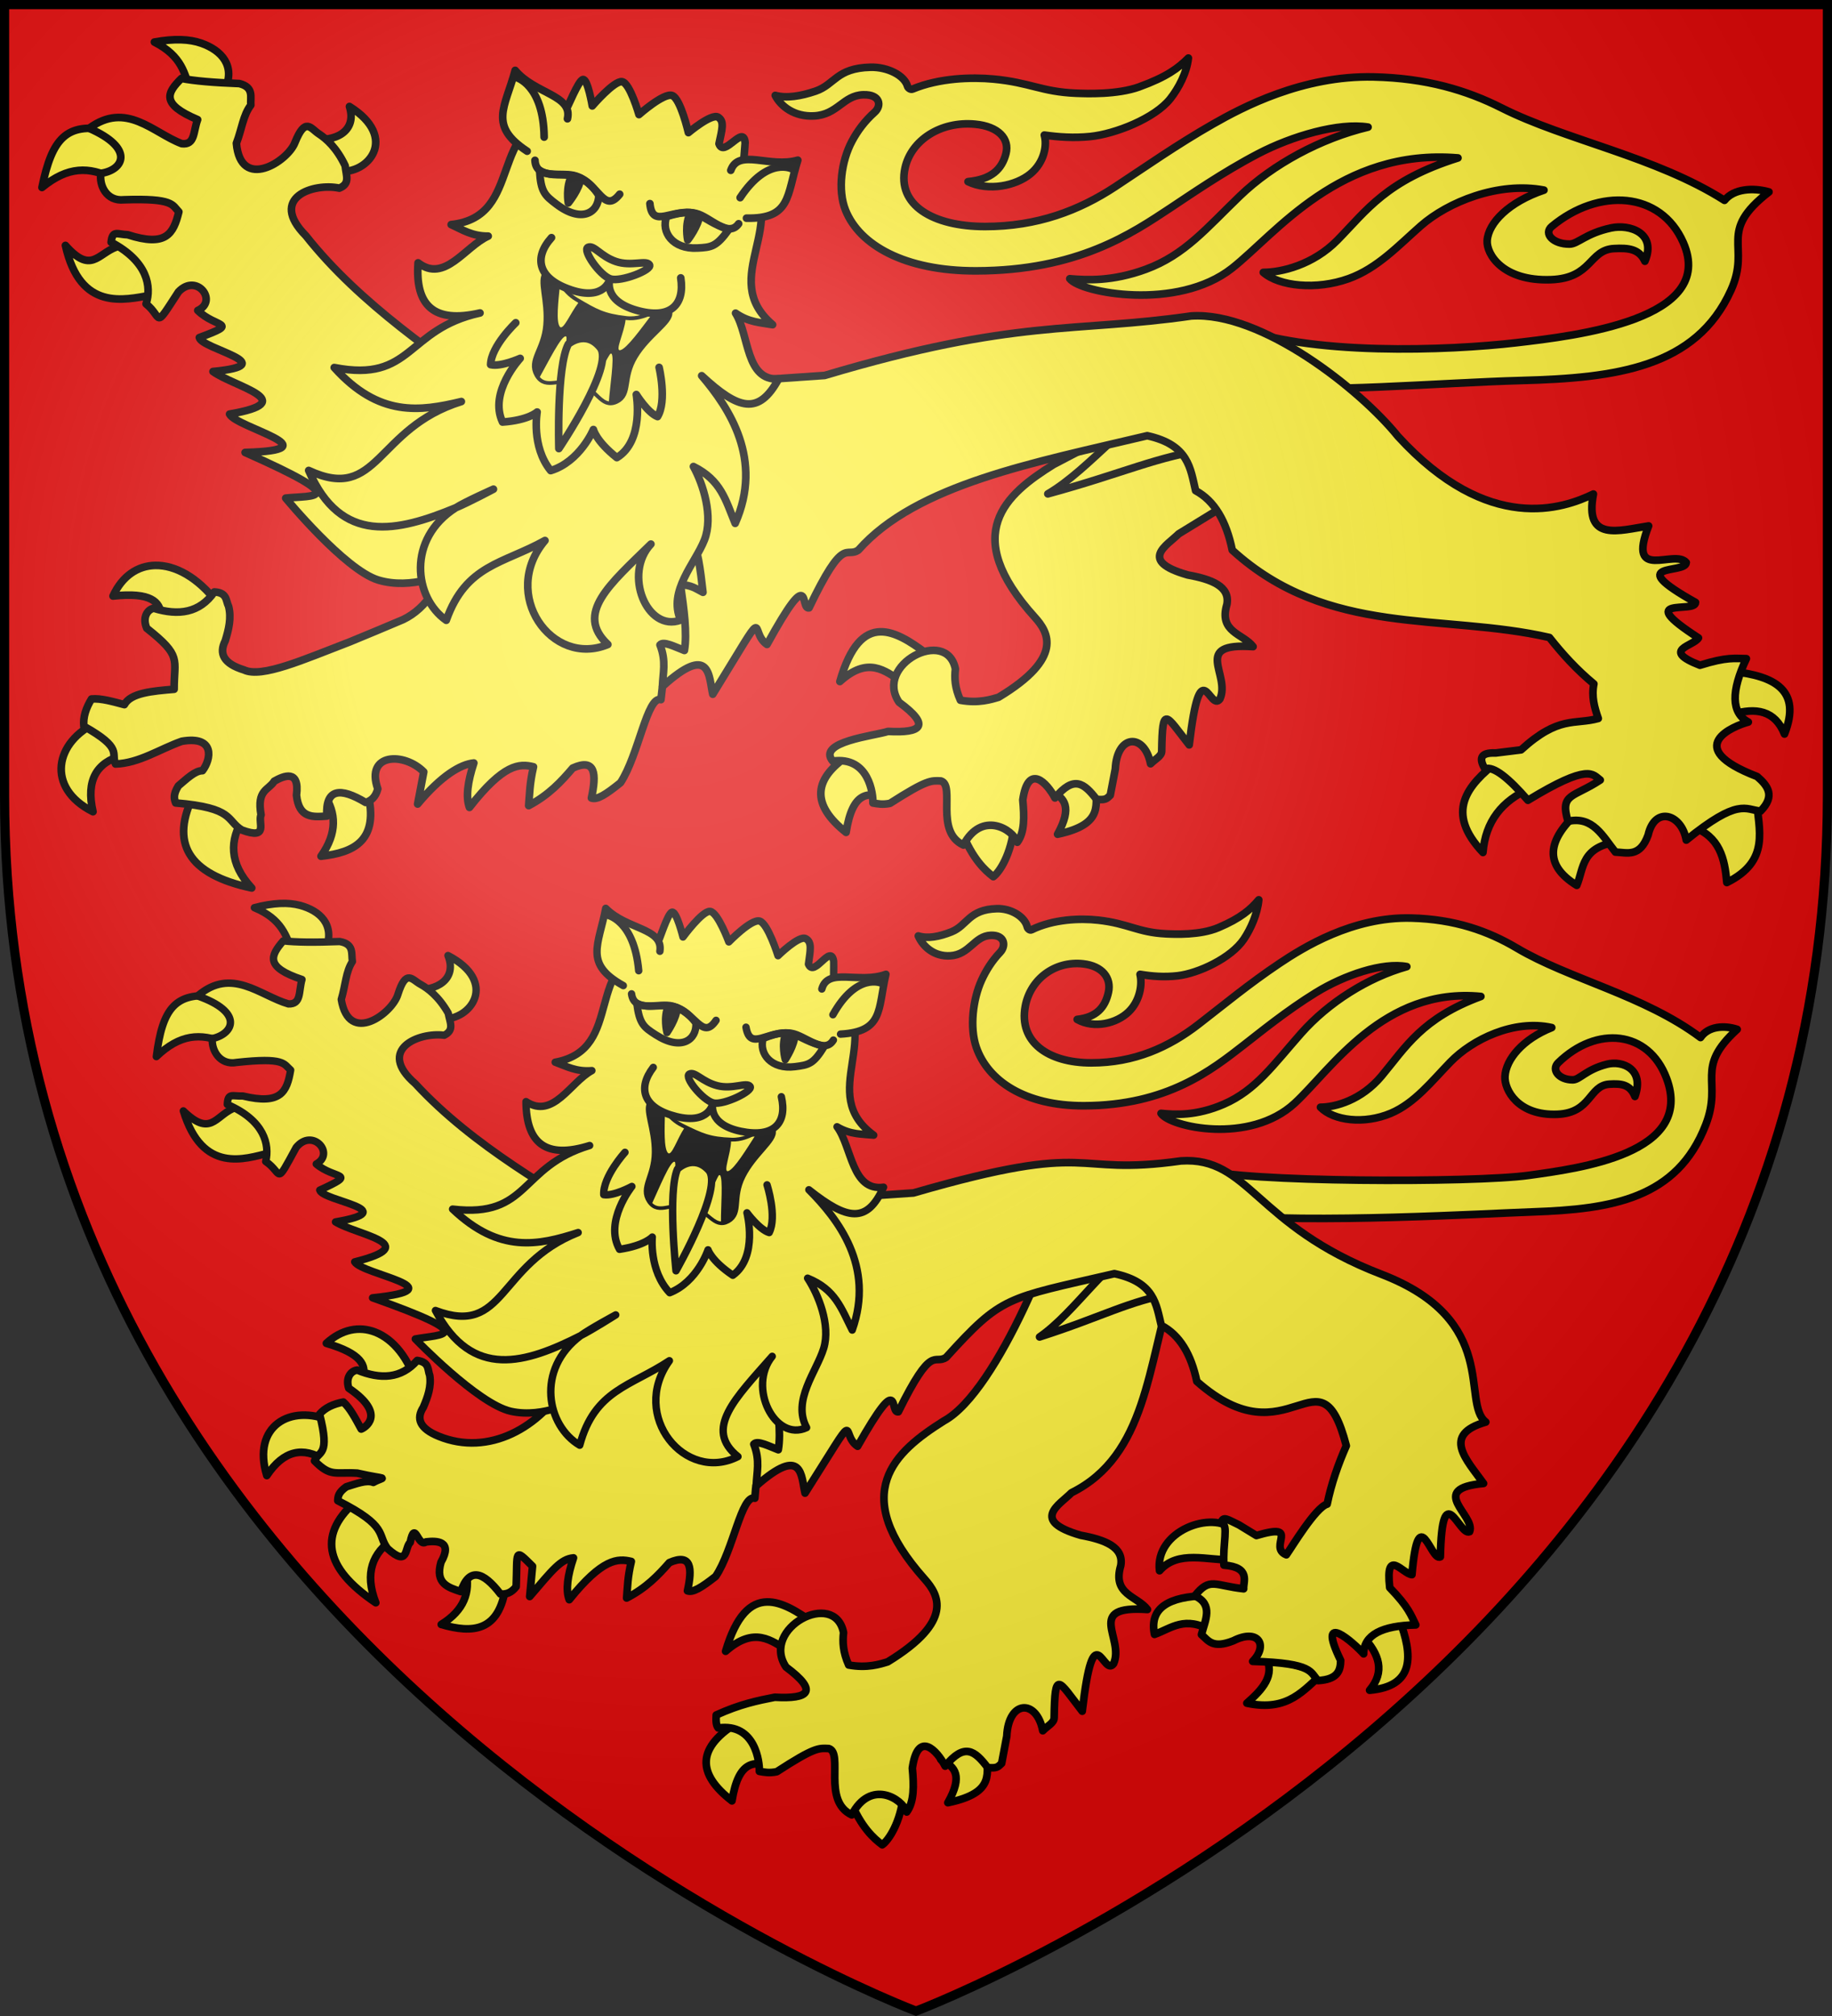
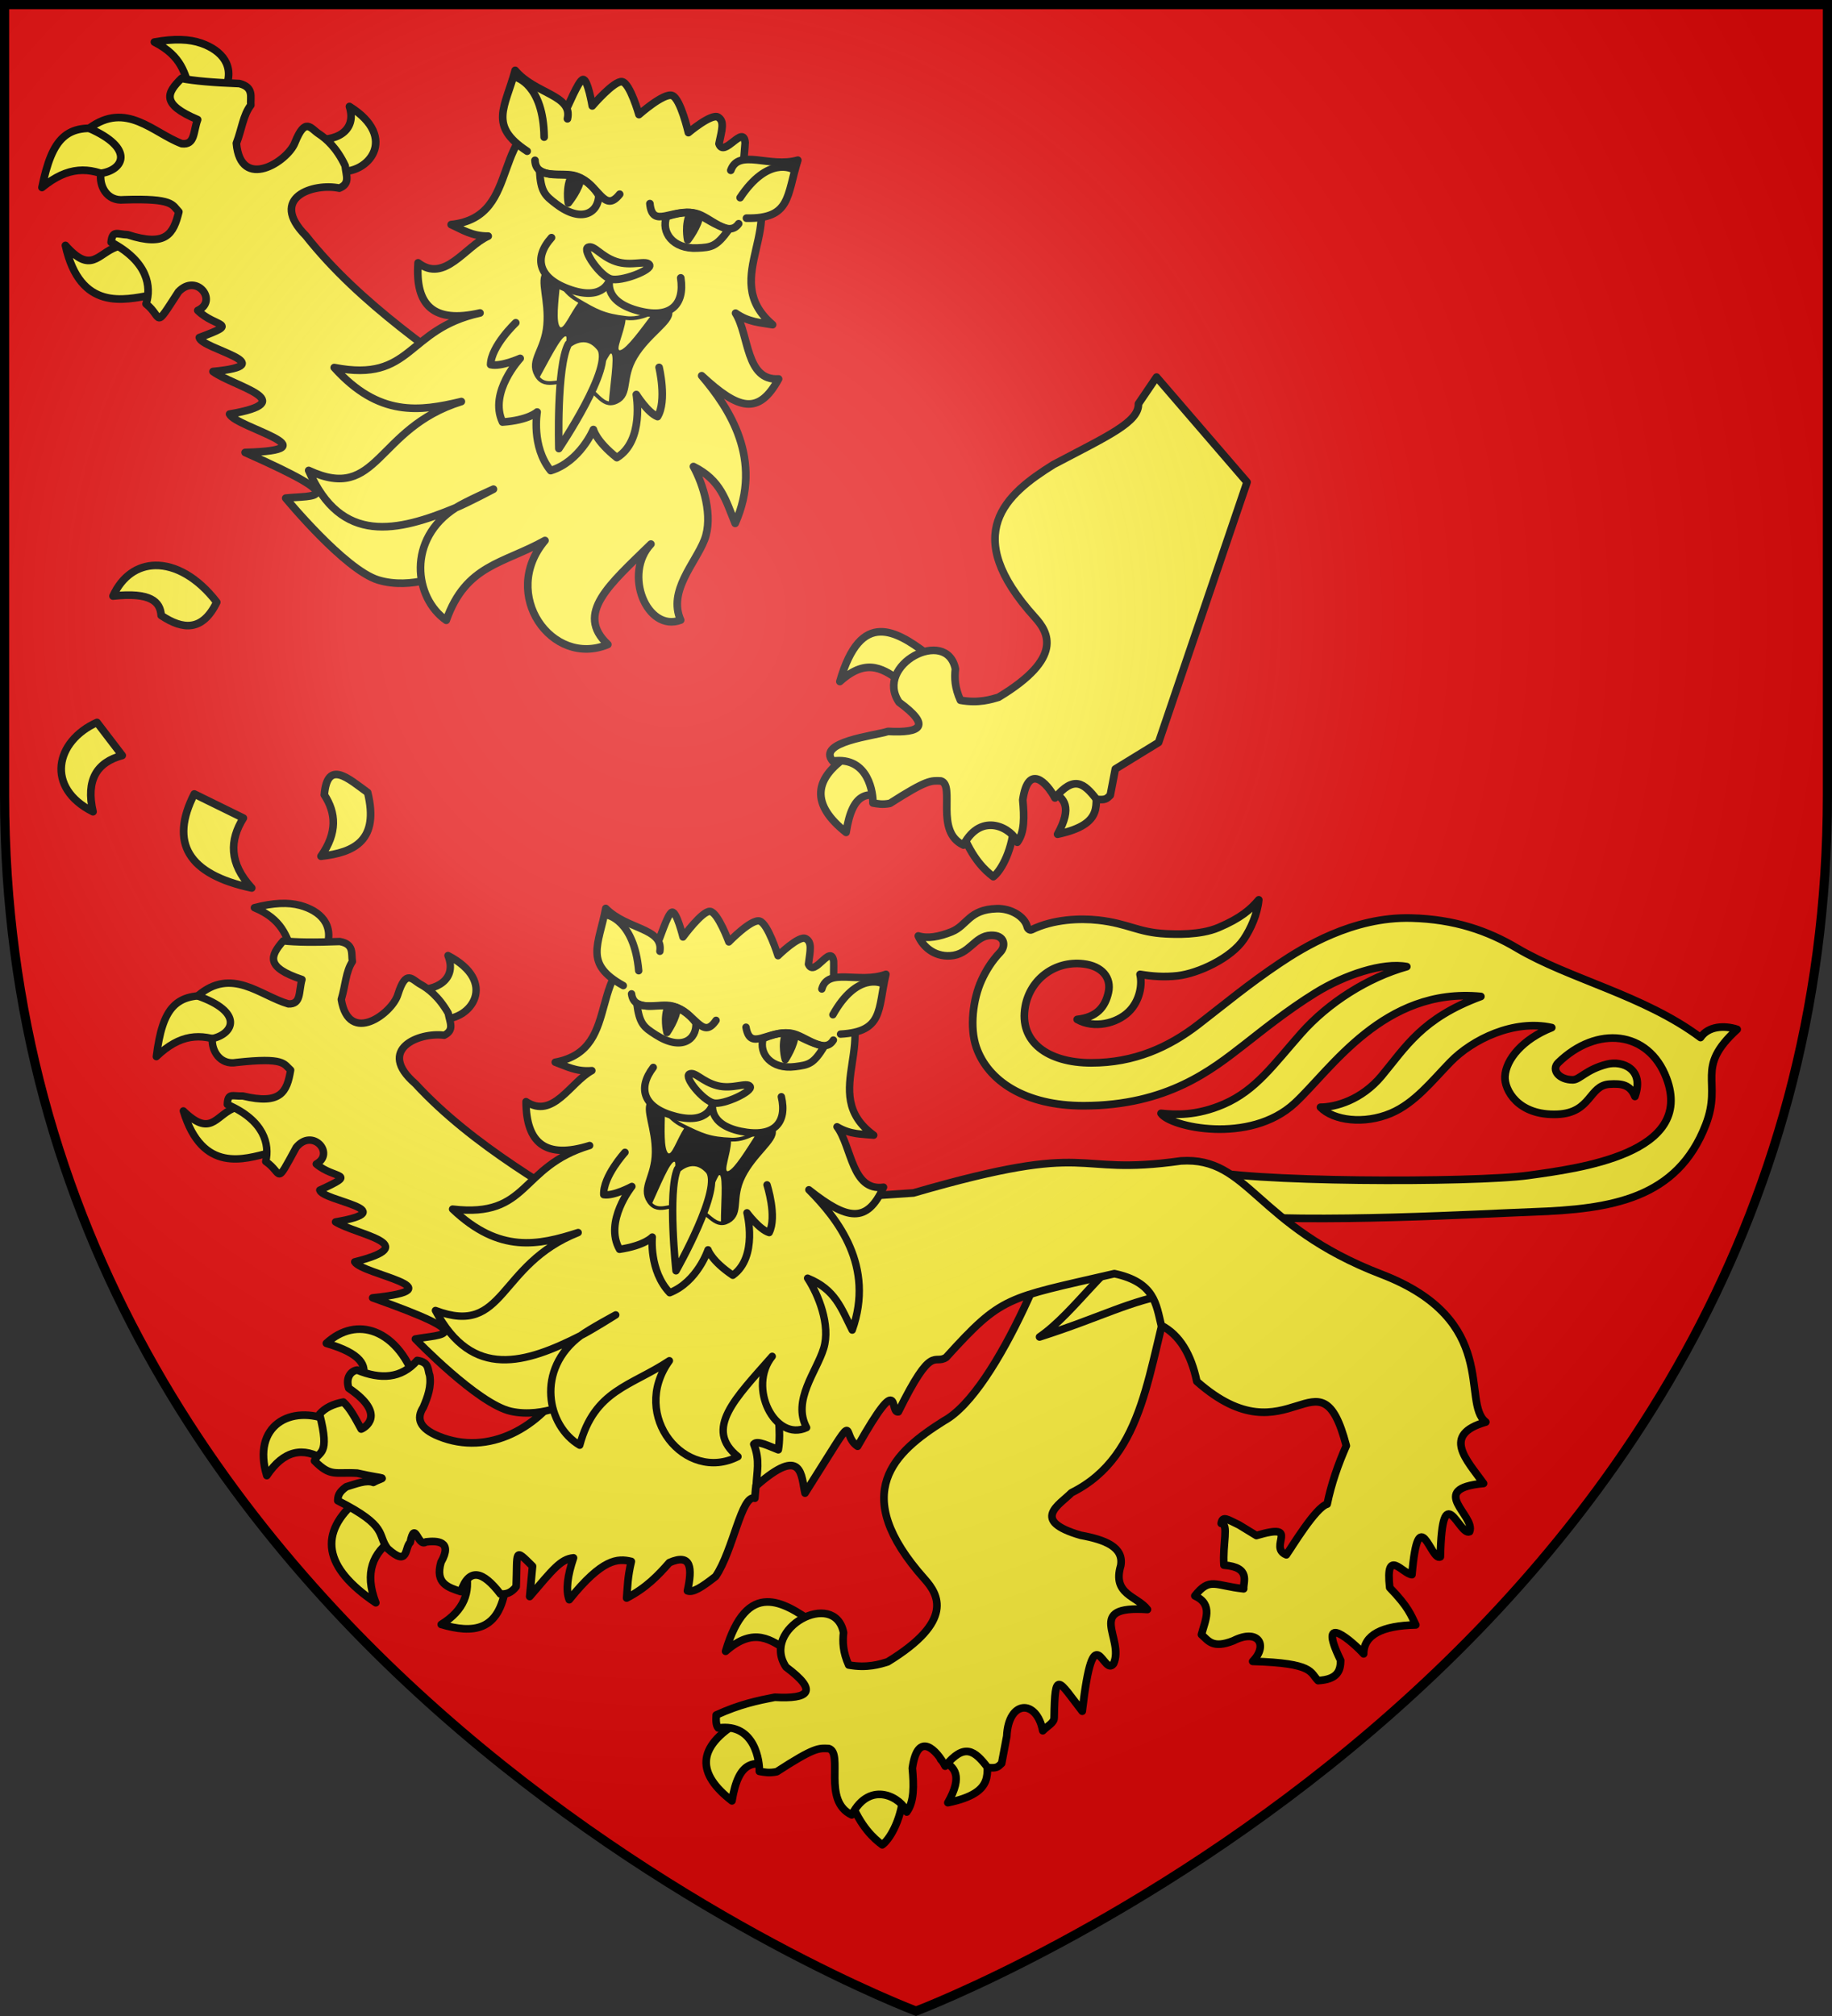
<svg xmlns="http://www.w3.org/2000/svg" xmlns:xlink="http://www.w3.org/1999/xlink" enable-background="new" height="660" width="600">
  <rect width="100%" height="100%" fill="#333333" stroke="none" />
  <radialGradient id="a" cx="722.88" cy="212.662" gradientTransform="matrix(1.353 0 0 1.349 -757.629 -85.747)" gradientUnits="userSpaceOnUse" r="300">
    <stop offset="0" stop-color="#fff" stop-opacity=".314" />
    <stop offset=".263" stop-color="#fff" stop-opacity=".251" />
    <stop offset=".6" stop-color="#969696" stop-opacity=".125" />
    <stop offset="1" stop-opacity=".125" />
  </radialGradient>
  <path d="m300 658.5s298.5-112.32 298.5-397.772v-259.228h-597v259.228c0 285.452 298.5 397.772 298.5 397.772z" fill="#e20909" />
  <g stroke-width="1.001" transform="matrix(.999 0 0 .999 .262 -1.493)">
    <g stroke="#000" stroke-linecap="round" stroke-linejoin="round" stroke-width="2.502">
      <g fill="#fcef3c">
        <path d="m288.372 208.542c-5.25.104-9.86 4.379-13.294 16.298 9.22-8.324 14.687-3.67 20.393.155-.699-.328 9.965-6.755 7.929-9.367-5.265-4.019-10.396-7.177-15.029-7.086zm-6.064 37.995c-.837.066-1.736.504-2.698 1.422-14.172 8.633-13.683 17.422-2.492 26.321 2.174-13.868 7.345-12.722 12.462-11.849 1.315 1.392-1.415-16.356-7.272-15.893zm72.928 9.517c-5.179.076-13.347 3.564-10.598 4.927 3.999 1.983 6.762 4.931 1.811 13.903 15.97-3.396 12.089-10.236 12.689-16.298.187-1.895-1.549-2.566-3.903-2.532zm-32.081 11.815c-5.003-.078-9.868 1.56-8.2 5.969 3.578 9.166 7.775 12.934 10.424 14.956 2.029-1.443 5.938-7.417 6.798-16.599 1.121-2.454-4.019-4.249-9.022-4.327z" />
-         <path d="m408.572 159.495-29.675-34.424-5.935 8.746c.2 6.044-10.134 10.57-27.861 19.929-15.581 9.711-30.868 22.654-6.1 50.039 4.396 4.852 9.642 13.236-11.87 26.192-2.405.726-6.608 2.078-12.529.998-1.847-4.077-1.983-7.291-1.649-10.268-2.818-13.891-26.775-1.331-18.464 10.923 10.541 7.736 7.334 10.147-3.627 9.555-4.373 1.44-23.433 3.395-18.134 9.733 11.979-1.648 13.275 10.923 13.189 13.727 1.609.278 3.146.623 5.605.112 12.215-7.821 13.454-7.465 16.679-7.334 4.833 1.413-2.151 16.572 7.391 21.002 6.018-11.39 16.196-5.188 17.654-.911 2.447-3.27 2.302-8.443 1.8-13.878 1.766-12.162 7.92-5.654 10.551-.638 6.195-7.47 9.496-4.924 13.632.441 2.948.28 3.263-.133 4.502-1.326l1.649-8.606c.531-11.494 9.588-11.804 11.559-1.716 1.576-1.576 3.627-2.508 3.651-4.088.239-15.492 1.288-11.902 9.02-2.096 3.737-31.755 6.714-10.482 10.061-15.04 3.671-8.02-9.457-18.532 10.881-17.164-3.267-4.292-11.365-4.645-8.573-13.877 1.047-5.875-5.01-8.191-12.859-9.609-16.348-4.675-6.77-9.659-2.967-13.469l14.187-8.703z" />
-         <path d="m373.276 29.95c-7.243 2.623-17.353 2.24-20.857 2.094-11.24-.468-14.945-3.498-26.956-4.63-7.193-.678-17.825-.366-26.545 3.272-.668.279-1.514-.394-1.655-.903-.991-3.59-6.56-6.389-12.16-6.252-11.199.275-11.659 5.678-17.981 7.828-4.85 1.65-9.534 2.42-13.233 1.403 1.817 3.568 6.241 7.044 12.679 6.726 7.804-.385 9.569-6.742 16.201-6.935 5.628-.164 6.05 3.627 3.702 5.724-3.336 2.979-5.66 6.199-7.405 9.452-3.478 6.482-4.798 16.037-2.113 22.693 4.578 11.348 19.299 19.88 42.781 19.837 33.388-.062 51.066-12.278 63.745-20.644 6.366-4.2 16.994-11.605 28.644-17.7 11.248-5.884 26.511-10.312 36.122-8.764-15.443 3.69-31.147 12.115-42.02 22.574-10.934 10.516-18.054 19.307-30.802 24.002-11.021 4.059-19.551 3.576-24.968 3.108 3.56 4.638 35.251 10.695 53.199-3.448 14.461-11.395 35.405-39.354 74.064-36.136-23.455 7.385-29.825 17.059-39.523 26.946-7.989 8.145-18.396 10.569-24.301 10.565 5.205 4.553 17.364 5.872 28.01 2.036 9.442-3.403 16.255-10.824 23.637-17.305 8.811-7.735 25.351-14.547 40.373-11.696-11.487 3.867-18.264 10.735-18.621 16.57-.266 4.358 5.027 13.365 20.935 12.78 13.525-.497 12.387-9.763 20.646-10.194 4.757-.248 8.249.096 10.129 4.155 3.93-9.269-5.001-12.223-11.067-10.923-8.349 1.79-10.888 5.271-13.624 5.296-5.434.051-8.638-3.457-5.821-5.792 15.376-12.744 35.673-11.542 43.091 5.275 11.101 25.165-34.769 30.533-54.902 32.869-21.536 2.499-68.565 4.537-93.139-5.851l-19.526 24.139c-13.072 4.32-26.676 22.99-40.754 31.22 25.139-6.845 35.544-12.257 53.644-14.81l21.819-20.925c8.83 3.051 54.194-.746 79.742-1.414 31.13-.814 57.289-4.263 68.742-29.56 6.702-14.804-4.692-18.939 12.473-32.238-5.236-1.471-11.524-1.063-14.578 2.762-22.508-14.318-52.252-19.77-73.066-30.283-11.488-5.802-24.716-9.781-41.999-10.163-23.322-.514-43.108 10.014-52.522 15.383-12.07 6.883-22.029 13.928-32.164 20.599-11.797 7.764-25.516 13.051-42.709 13.04-17.153-.01-28.844-7.078-26.201-19.159 1.995-9.12 11.67-15.439 22.988-14.373 7.679.723 11.359 4.793 10.094 9.661-1.329 5.115-4.732 8.425-12.428 9.164 6.792 3.254 15.715 1.342 20.449-2.547 4.61-3.788 5.513-9.42 4.562-12.71 4.707.656 9.603 1.012 15.025.473 8.143-.81 21.213-5.95 26.291-12.403 2.748-3.491 5.395-8.529 5.916-13.316-3.268 3.282-7.134 6.193-16.063 9.426z" />
+         <path d="m408.572 159.495-29.675-34.424-5.935 8.746c.2 6.044-10.134 10.57-27.861 19.929-15.581 9.711-30.868 22.654-6.1 50.039 4.396 4.852 9.642 13.236-11.87 26.192-2.405.726-6.608 2.078-12.529.998-1.847-4.077-1.983-7.291-1.649-10.268-2.818-13.891-26.775-1.331-18.464 10.923 10.541 7.736 7.334 10.147-3.627 9.555-4.373 1.44-23.433 3.395-18.134 9.733 11.979-1.648 13.275 10.923 13.189 13.727 1.609.278 3.146.623 5.605.112 12.215-7.821 13.454-7.465 16.679-7.334 4.833 1.413-2.151 16.572 7.391 21.002 6.018-11.39 16.196-5.188 17.654-.911 2.447-3.27 2.302-8.443 1.8-13.878 1.766-12.162 7.92-5.654 10.551-.638 6.195-7.47 9.496-4.924 13.632.441 2.948.28 3.263-.133 4.502-1.326l1.649-8.606l14.187-8.703z" />
        <path d="m50.648 186.784c-5.755.106-10.836 3.443-13.864 10.043 12.362-1.324 15.493 1.829 15.794 6.353 7.149 4.782 13.557 5.268 18.224-4.342-6.244-8.141-13.632-12.173-20.154-12.054zm-19.114 51.456c-13.689 6.173-16.982 21.392-1.306 29.269-2.372-10.351 1.207-16.207 9.585-18.439zm88.743 22.975c-6.294-4.553-13.206-11.014-14.218.757 3.851 5.883 4.353 12.42-1.084 20.118 11.028-1.202 19.125-5.251 15.302-20.875zm-56.849.471c-8.158 15.979-2.125 26.347 18.842 30.813-7.506-8.15-7.289-15.7-2.744-22.913z" />
-         <path d="m567.62 221.537c-4.379 4.878-3.712 9.536 0 14.062 7.797-2.341 14.034-1.319 17.143 6.447 5.701-14.408-3.31-19.056-17.143-20.509zm-76.743 29.385c-10.342 8.022-17.416 16.781-4.967 29.94.81-10.124 6.187-16.991 15.541-21.023zm84.754 12.679c-9.064.079-16.31 2.732-21.149 8.796 9.109 3.193 10.683 10.512 11.375 18.314 14.454-7.157 10.322-17.434 9.774-27.11zm-58.96 4.397c-9.373 8.744-11.104 16.783 0 23.637 2.388-5.715 1.307-12.807 14.099-14.392-3.029-4.919-7.55-8.198-14.099-9.244z" />
-         <path d="m216.911 226.471c15.884-14.394 15.15-3.31 16.498 2.534 19.607-31.819 11.378-20.644 17.784-16.312 15.01-27.254 10.674-11.314 13.779-11.987 11.601-24.221 11.986-16.089 16.182-18.951 19.03-21.591 57.969-28.728 94.688-37.476 13.699 3.009 14.111 10.749 15.861 18.011 6.207 3.338 10.081 10.022 12.016 19.488 31.499 28.671 69.071 20.593 103.98 28.63 4.288 5.446 9.013 10.606 14.58 15.212-.838 4.065.173 7.721 1.442 11.321-7.8 2.166-12.883-1.046-25.314 10.285l-8.331 1.031c-5.424-.221-5.315 2.106-3.525 5.206 2.852-1.036 7.834 3.078 14.099 10.292 20.212-12.334 21.211-8.441 23.712-6.64-8.826 5.846-13.335 4.289-10.574 13.524 8.188-1.793 11.418 4.916 15.541 10.093 3.904.152 8.053 1.817 10.734-5.601 2.191-9.625 11.007-6.899 12.497 1.67 17.2-13.936 19.315-9.987 24.353-9.504 4.871-4.935 2.444-8.259-1.121-11.331-25.179-9.67-7.459-16.654-2.884-17.854-5.686-3.059-5.635-10.171-.641-20.773-3.683-.025-6.247-.651-15.221 2.163-13.003-5.075-2.033-6.251-.481-8.96-21.77-14.074-.892-7.877-.961-11.636-24.277-13.572-3.184-9.111-3.044-13.061-3.773-4.577-19.596 6.582-12.337-11.998-9.682 1.472-21.152 5.376-18.104-10.455-9.685 4.687-34.33 13.574-64.086-18.916-12.337-15.289-44.719-40.971-67.771-39.435-38.301 5.557-57.24.72-120.162 19.492l-99.654 6.827-17.878-1.421c.517 41.35-5.154 67.16-20.676 74.601-.766.367-16.604 6.961-17.39 7.262-15.317 5.867-28.968 11.985-34.779 9.227-6.713-2.058-8.246-5.356-6.153-9.522 1.18-3.776 2.067-7.548 1.12-11.293-.957-1.88-.404-4.509-4.692-4.737-4.805 6.9-11.722 7.872-19.887 5.341-2.146.493-3.729 3.08-2.264 6.562 11.635 9.194 8.958 9.976 8.986 19.985-7.155.598-14.292 1.207-16.309 5.051-3.801-.997-7.685-2.145-10.785-1.857-1.832 2.995-2.819 5.977-2.5 8.939 13.026 7.312 8.748 8.853 10.387 12.367 7.77-.273 14.487-4.904 21.708-7.446 11.101-1.916 9.621 5.955 6.787 9.632-2.472-.011-5.218 2.733-7.915 4.985-1.781 2.906-1.357 4.268-.877 5.592 19.391 1.609 16.477 5.694 21.702 8.875 9.079 3.369 5.143-2.628 6.299-4.961-1.477-8.295 2.453-8.039 4.322-11.044 3.107-1.76 8.384-4.024 7.288 4.58.811 7.674 5.431 7.173 9.966 6.854-.525-8.963 4.303-9.518 12.702-4.463 1.792-.536 3.266-1.724 3.99-4.451-4.191-11.853 8.734-12.017 15.07-5.566l-2.013 10.535c7.795-9.348 14.099-13.032 18.433-13.45-2.005 6.091-2.711 11.128-1.444 14.562 11.233-14.361 16.378-14.45 21-13.311-1.298 5.597-1.256 8.834-1.585 12.724 6.657-3.537 10.664-7.895 14.449-12.323 7.529-3.398 7.816 2.009 6.123 9.82 1.869.687 4.711-1.129 9.53-5.009 5.982-9.047 8.743-28.63 13.263-27.222z" />
      </g>
-       <path d="m216.911 226.471c.116-4.367 1.345-8.219-.806-13.633 1.125-1.36 4.878.625 8.011 1.822.959-5.66-.154-13.571-1.282-21.499 3.374-.074 5.206 1.345 7.37 2.442-.845-7.452-1.744-14.713-3.845-17.821" fill="none" />
    </g>
    <g id="b" fill="#fcef3c" stroke="#000" stroke-linecap="round" stroke-linejoin="round" stroke-width="2.503" transform="matrix(.999 0 0 1 -3.838 7.863)">
      <path d="m69.704 7.817c-3.947-1.392-8.943-1.588-15.46-.401 9.106 4.635 9.994 10.423 11.773 16.08 8.896 1.456 11.113 1.951 11.312-.374 3.676-7.891-1.047-12.986-7.625-15.305zm48.554 20.711c2.581 8.14-4.65 11.848-12.739 10.562-.908 2.496 6.433 15.077 9.1 10.643 9.768 1.272 19.997-11.029 3.638-21.205zm-77.289 8.302c-.681-.261-1.469-.45-2.298-.597-13.254-2.368-17.995 2.611-21.317 18.834 8.55-6.99 15.39-6.885 23.352-2.965 7.464 3.675 10.476-11.363.263-15.271zm4.423 36.603c-1.406-.553-2.489-.318-3.632 1.14-6.152 2.254-8.304 8.981-16.709-.522 4.846 21.756 19.478 17.773 27.864 16.364 3.754-6.8-3.305-15.325-7.524-16.983z" fill="#fcef3c" stroke-linecap="round" stroke-linejoin="round" stroke-width="2.503" />
      <path d="m150.282 181.459 23.47-45.307-7.426-12.183c-18.407-13.522-44.466-30.414-62.378-53.092-12.389-12.501 2.51-17.378 10.995-15.588 3.615-1.486 2.252-4.026 1.911-7.341-2.837-5.994-6.303-8.903-8.513-10.365-2.811-1.767-4.5-5.849-7.986 2.804-2.368 6.15-17.801 16.006-19.203.191 1.82-4.716 2.183-9.15 4.736-12.496-.237-2.613 1.142-5.82-3.759-7.065-8.805-.329-14.75-.875-19.02-1.677-4.737 4.712-6.871 8.36 5.323 13.494-1.486 3.93-.778 8.411-5.223 7.874-9.395-3.519-18.146-14.007-30.376-5.03 15.077 6.59 11.321 13.675 3.854 14.757-.649 3.946 1.87 9.256 7.541 8.665 16.477-.549 15.829 1.725 18.044 3.954-1.793 7.257-4.182 11.577-16.785 7.507-3.516-.112-4.968-1.619-5.443 2.458 12.072 6.355 13.279 14.579 11.466 20.201 5.6 4.464 2.293 8.903 10.638-3.955 6.005-6.304 13.095 3.084 6.329 6.104 5.855 5.804 14.211 3.819.507 8.896.753 3.773 28.033 8.868 4.49 11.118 6.839 4.967 29.452 9.841 5.434 13.953 2.156 4.468 34.797 11.776 5.099 12.575 35.79 15.853 22.24 13.992 13.329 14.963 0 0 19.375 23.496 30.356 26.837 10.981 3.34 22.591-2.251 22.591-2.251z" stroke-linecap="round" stroke-linejoin="round" stroke-width="2.503" />
      <path d="m224.174 24.943c-2.743-.996-10.907 6.244-10.907 6.244s-2.934-10.298-5.519-10.774c-2.585-.476-9.807 7.935-9.807 7.935s-1.492-8.904-3.048-8.656c-1.556.248-5.105 9.551-5.795 10.243-26.193 4.102-13.091 34.68-37.465 37.3 3.663 1.647 6.854 3.832 12.158 3.78-7.617 3.388-14.294 15.478-23.01 8.744-1.001 13.982 5.114 19.946 20.317 16.435-24.406 5.316-22.018 22.928-47.834 17.888 14.691 16.286 28.023 14.414 41.718 11.141-28.173 8.713-27.109 33.291-50.106 22.578 10.645 24.509 29.101 20.14 48.284 12.219 3.134-1.991 12.356-6.083 12.356-6.083s-8.241 4.384-12.356 6.083c-16.152 10.26-13.675 29.55-3.135 36.894 6.47-18.307 18.722-18.495 32.403-26.155-14.893 17.582 2.257 41.744 20.633 34.07-10.904-10.182.592-19.665 14.132-32.896-9.209 9.738-1.285 29.035 9.755 24.906-4.235-9.55 4.812-18.603 7.809-26.286 2.993-7.674-.447-18.312-3.617-24.041 9.107 4.517 10.548 11.032 13.701 18.635 9.29-20.933-1.927-37.76-10.993-48.391 12.14 11.241 18.708 13.011 25.241 1.061-10.878.641-9.602-14.399-14.126-21.562 4.39 3.065 8.222 3.064 12.158 3.78-18.406-15.658 7.112-33.148-9.687-50.998-.022-.348.694-8.291.667-8.632-.484-6.26-6.925 5.16-8.572.326.957-4.558 1.891-7.343-.279-8.691-2.17-1.349-9.762 5.059-9.762 5.059s-2.571-11.159-5.314-12.155z" stroke-linecap="round" stroke-linejoin="round" stroke-width="2.503" />
      <path d="m183.853 82.905c1.763.131 2.949 6.105 8.628 9.443 6.491 3.815 8.954 5.257 16.581 6.132 7.628.875 13.234-5.549 13.882-2.593.648 2.956-6.961 7.224-11.292 14.44-4.331 7.216-1.511 12.356-5.997 14.434-4.485 2.078-5.633-4.035-12.008-6.137-6.375-2.102-10.838 2.28-13.481-2.314-2.643-4.594 2.216-7.783 2.945-16.059.73-8.275-2.363-15.015-.025-16.983.292-.246.514-.381.766-.363z" fill="#000" stroke-linecap="round" stroke-linejoin="round" stroke-width="2.503" />
      <path d="m187.301 87.348c-.485 4.999-1.315 11.803.019 13.376 1.1 1.297 3.475-4.536 6.043-7.844-.331-.194-.565-.358-.918-.566-2.409-1.416-3.965-3.248-5.145-4.965zm29.988 9.605c-2.264.963-5.059 1.917-8.237 1.552-.071-.008-.11-.048-.18-.056-.429 4.172-3.605 10.341-1.73 9.933 2.119-.461 6.887-7.16 10.148-11.43zm-28.028 6.898c-1.476-.296-5.829 8.504-8.538 13.333 1.985 2.312 4.881.998 8.602.898-.528-5.303.301-13.708.156-13.975-.077-.142-.106-.233-.221-.256zm14.981 5.687c-.075-.066-.194-.031-.296.001-.505.161-3.922 7.286-6.832 10.871 2.696 1.948 4.179 4.423 6.288 4.76.258-4.298 1.913-14.688.839-15.633z" fill="#fcef3c" fill-rule="evenodd" stroke="none" />
      <path d="m248.548 65.129c14.645.279 13.159-7.371 16.847-19.004-9.251 2.653-19.392-3.939-21.993 3.324m-53.61-16.888c1.801-7.812-10.635-8.112-17.149-15.873-3.298 12.23-8.879 18.078 3.929 26.494m7.992 28.33c-5.912 6.59-4.554 13.458 6.448 17.133 11.002 3.675 12.688-3.474 12.688-3.474s-2.437 6.916 8.702 10.125c11.139 3.209 15.96-1.737 14.576-10.596" stroke-linecap="round" stroke-linejoin="round" stroke-width="2.503" />
      <path d="m196.57 74.682c1.982-.824 4.092 2.944 9.124 4.65 5.032 1.706 9.97-.571 11.013 1.076 1.05 1.659-9.364 5.702-12.765 4.641-3.525-1.101-9.39-9.529-7.372-10.367z" stroke-linecap="round" stroke-linejoin="round" stroke-width="2.503" />
      <path d="m180.659 55.475c.372 7.079 1.74 8.214 5.566 11.106 8.29 6.267 13.746 2.734 13.868-2.914-6.694-10.491-13.777-4.552-19.433-8.193zm41.685 15.114c-1.92 5.089 1.997 10.723 9.989 10.33 4.731-.233 6.291-.388 10.405-6.073-10.186-3.404-8.99-7.818-20.394-4.257z" fill="#fcef3c" stroke-linecap="round" stroke-linejoin="round" stroke-width="2.503" transform="translate(0 -6)" />
      <path d="m263.623 49.03s-8.001-4.408-17.154 9.376m-.496 8.55c-3.446 4.811-9.445-2.342-14.007-3.384-7.897-1.803-14.3 5.235-15.114-3.209m-9.914-3.083c-5.215 6.569-6.654-3.279-14.313-5.941-4.343-1.51-13.15 1.454-13.485-5.165m-6.307 53.227s-8.079 7.612-8.246 13.722c3.334.817 9.696-2.047 9.696-2.047s-10.393 11.074-5.792 20.867c8.628-.619 11.36-3.29 11.36-3.29s-2.002 11.262 4.44 19.207c9.635-2.946 14.018-13.468 14.018-13.468s.84 3.783 7.694 9.215c9.094-5.535 6.388-20.682 6.388-20.682s3.761 6.011 6.976 7.231c3.144-5.185.505-16.129.505-16.129m-37.723-75.456c-.225-17.32-9.204-19.573-9.204-19.573" fill="none" stroke-linecap="round" stroke-linejoin="round" stroke-width="2.503" />
      <path d="m200.548 107.534c4.775 5.975-13.573 33.102-13.573 33.102s-.824-26.775 3.118-34.248c0 0 5.681-4.828 10.455 1.146z" fill="#fcef3c" stroke-linecap="round" stroke-linejoin="round" stroke-width="2.503" />
      <path d="m230.236 63.329 2.884.804c-.175 3.379-3.86 8.149-3.86 8.149s-1.13-5.267.977-8.953zm-38.979-12.171 2.853.85c-.175 3.379-4.033 8.122-4.033 8.122s-.927-5.286 1.18-8.972z" fill="#000" stroke="#000" stroke-linecap="round" stroke-linejoin="round" stroke-width="2.503" />
    </g>
  </g>
  <g stroke="#000" stroke-linecap="round" stroke-linejoin="round" stroke-width="1" transform="matrix(1 0 0 1 -.278 -1.032)">
    <g stroke-width="2.501">
      <g fill="#fcef3c">
        <path d="m251.481 525.483c-5.355.103-10.056 4.338-13.557 16.146 9.402-8.246 14.978-3.636 20.798.153-.713-.325 10.162-6.692 8.087-9.28-5.369-3.982-10.602-7.11-15.327-7.019zm-6.184 37.639c-.853.065-1.771.499-2.751 1.408-14.453 8.552-13.955 17.259-2.542 26.075 2.217-13.738 7.491-12.603 12.709-11.738 1.341 1.379-1.443-16.203-7.416-15.745zm74.375 9.428c-5.282.076-13.612 3.531-10.808 4.881 4.078 1.964 6.896 4.885 1.847 13.773 16.287-3.364 12.329-10.14 12.941-16.146.191-1.877-1.579-2.542-3.98-2.508zm-32.717 11.704c-5.102-.077-10.064 1.546-8.362 5.913 3.649 9.081 7.929 12.813 10.63 14.816 2.07-1.429 6.056-7.348 6.933-16.443 1.144-2.431-4.099-4.209-9.201-4.286z" />
        <path d="m384.381 421.826-30.263-35.6-6.053 9.045c.204 6.251-20.651 61.303-38.73 70.982-15.89 10.042-31.481 23.428-6.221 51.749 4.483 5.018 9.833 13.688-12.105 27.086-2.452.751-6.739 2.149-12.778 1.032-1.883-4.216-2.023-7.54-1.681-10.619-2.874-14.366-27.306-1.376-18.83 11.296 10.751 8 7.48 10.494-3.699 9.882-5.65 1.111-11.326 2.251-19.167 5.818-.097 1.718-.113 3.359.673 4.248 12.216-1.704 13.539 11.296 13.45 14.195 1.641.287 3.208.644 5.716.116 12.458-8.089 13.721-7.72 17.009-7.585 4.929 1.461-2.193 17.138 7.537 21.719 6.138-11.779 16.518-5.365 18.004-.942 2.496-3.381 2.347-8.731 1.835-14.352 1.801-12.577 8.077-5.847 10.76-.66 6.318-7.725 9.684-5.092 13.903.456 3.007.29 3.328-.138 4.592-1.372l1.681-8.9c.542-11.886 9.779-12.207 11.788-1.774 1.607-1.63 3.699-2.593 3.723-4.228.243-16.021 1.314-12.308 9.199-2.167 3.811-32.839 6.847-10.84 10.261-15.554 3.744-8.294-9.645-19.165 11.097-17.751-3.331-4.439-11.591-4.804-8.743-14.351 1.068-6.076-5.11-8.47-13.114-9.937-16.673-4.834-6.905-9.989-3.026-13.93 24.674-12.233 24.941-41.963 33.182-67.901z" />
        <path d="m399.31 304.721c-5.962 2.536-14.285 2.167-17.169 2.025-9.253-.452-12.302-3.382-22.19-4.477-5.921-.655-14.673-.354-21.851 3.164-.55.269-1.25-.398-1.362-.873-.819-3.481-5.4-6.178-10.01-6.045-9.219.265-9.597 5.49-14.801 7.569-3.993 1.595-7.848 2.34-10.893 1.356 1.496 3.45 5.138 6.811 10.437 6.504 6.424-.373 7.877-6.519 13.337-6.706 4.633-.159 4.98 3.507 3.047 5.535-2.746 2.88-4.659 5.994-6.096 9.139-2.863 6.268-3.949 15.507-1.74 21.942 3.768 10.973 15.887 19.224 35.217 19.181 27.484-.058 42.037-11.872 52.474-19.961 5.24-4.061 13.989-11.221 23.579-17.114 9.259-5.689 21.823-9.971 29.735-8.474-12.713 3.568-25.639 11.715-34.59 21.827-9 10.168-14.862 18.669-25.356 23.208-9.073 3.924-16.094 3.458-20.553 3.005 2.93 4.484 29.018 10.341 43.792-3.334 11.904-11.018 29.145-38.052 60.968-34.941-19.308 7.141-24.551 16.495-32.534 26.055-6.576 7.875-15.143 10.219-20.004 10.216 4.285 4.403 14.294 5.678 23.057 1.968 7.772-3.29 13.38-10.466 19.458-16.733 7.253-7.479 20.868-14.066 33.234-11.309-9.456 3.74-15.035 10.38-15.328 16.022-.219 4.214 4.138 12.923 17.233 12.358 11.133-.481 10.197-9.44 16.996-9.857 3.916-.24 6.79.093 8.338 4.018 3.235-8.962-4.116-11.819-9.111-10.561-6.873 1.731-8.963 5.096-11.215 5.121-4.473.049-7.198-3.258-4.791-5.601 12.57-12.238 29.571-10.613 35.472 5.1 9.276 24.701-28.625 29.477-45.194 31.782-17.687 2.461-94.295 2.363-107.491-2.052l-19.109 24.757c-10.761 4.177-21.959 22.23-33.548 30.188 20.694-6.618 29.259-11.852 44.158-14.32l15.671-25.671c29.307 2.95 86.36-.413 101.788-.952 25.622-.895 47.192-4.207 56.587-28.582 5.548-14.393-3.862-18.313 10.268-31.172-4.31-1.422-9.486-1.028-12 2.671-18.528-13.844-43.016-19.118-60.147-29.281-9.46-5.612-20.346-9.458-34.572-9.826-19.198-.497-35.486 9.683-43.235 14.874-9.936 6.656-18.134 13.468-26.477 19.917-9.711 7.507-21.004 12.619-35.157 12.609-14.12-.009-23.744-6.844-21.568-18.525 1.642-8.818 9.606-14.928 18.923-13.897 6.321.699 9.35 4.635 8.309 9.341-1.094 4.946-3.896 8.146-10.23 8.861 5.591 3.146 12.936 1.298 16.833-2.463 3.795-3.662 4.538-9.108 3.755-12.29 3.874.634 7.905.979 12.368.457 6.703-.783 17.462-5.754 21.642-11.993 2.262-3.376 4.441-8.247 4.87-12.875-2.69 3.173-5.873 5.988-13.222 9.114z" />
        <path d="m123.16 437.143c-5.196-2.018-10.936-.974-15.995 3.664 11.551 3.378 13.236 7.271 11.898 11.322 4.713 5.948 11.492 3.636 17.877 2.899-2.703-9.378-7.891-15.597-13.779-17.884zm-14.526 29.101c-13.283-5.738-25.916 1.694-20.974 17.857 5.546-8.323 11.933-9.545 19.001-5.04 2.837-3.455 7.207-6.335 1.973-12.817zm57.292 54.035c-3.773-5.75-7.842-9.281-13.013-4.552 1.36 6.535-.513 12.411-8.122 17.121 10.311 2.995 19.008 2.437 21.134-12.569zm-48.506-28.274c-12.991 10.925-11.269 22.164 5.935 33.739-3.831-9.849-.953-16.343 5.684-20.959z" />
-         <path d="m458.398 530.792-11.756 6.041c5.405 5.717 7.308 11.533 2.191 17.55 14.566-1.274 14.468-11.041 9.566-23.591zm-53.765-28.749c-7.423-6.837-26.216.301-24.595 13.223 6.071-6.926 15.62-3.356 24.4-3.492zm29.189 46.598-18.988-5.174c3.207 5.976-1.058 10.64-6.197 15.151 13.793 2.922 18.625-4.528 25.185-9.977zm-38.607-25.226c-11.866.308-18.632 3.812-16.831 12.686 5.506-1.95 9.906-6.262 18.731-1.128z" />
        <path d="m247.963 487.469c15.379-13.54 14.668-3.113 15.973 2.384 18.983-29.932 11.016-19.419 17.218-15.345 14.532-25.637 10.334-10.643 13.34-11.276 11.232-22.784 11.604-15.135 15.667-17.826 18.425-20.31 19.548-19.178 55.098-27.407 13.263 2.831 13.662 10.111 15.357 16.943 6.009 3.14 9.76 9.428 11.634 18.332 30.497 26.97 40.243-12.476 48.958 21.075-2.657 6.037-4.881 12.327-6.271 19.105-3.768 1.024-11.565 14.065-13.364 16.591-6.235-2.487 5.103-10.715-9.811-6.309l-5.674-3.466c-3.701-1.731-5.428-3.202-5.851-.49 2.572.096.402 6.731.896 13.652 8.98.666 6.239 5.604 6.461 7.741-9.473-.992-11.078-3.937-15.992 2.311 6.204 2.869 3.369 7.981 2.164 12.688 2.241 1.908 3.551 4.743 10.447 2.016 8.171-4.141 11.535 1.447 6.33 6.743 20.272.568 18.733 3.677 21.421 6.293 6.445-.37 7.351-3.289 7.394-6.606-8.265-16.971 4.497-5.576 7.523-2.147.043-6.217 6.011-9.227 17.083-9.476-1.607-3.186-2.218-5.666-8.538-12.194-1.507-13.391 4.328-4.438 7.278-4.263 2.141-24.816 6.191-4.153 9.303-5.828.612-26.762 6.209-6.659 9.574-8.236 2.158-5.219-14.167-14.068 4.575-15.79-5.511-7.715-13.847-15.928.736-20.101-8.201-6.337 4.984-33.364-34.217-48.397-41.378-15.868-43.296-38.541-65.615-37.096-37.083 5.227-26.68-7.168-87.6 10.49l-96.484 6.422-23.113 2.593c31.911 32.809-3.204 83.958-35.878 70.656-6.284-2.551-7.464-5.782-5.071-9.489 1.477-3.426 2.673-6.875 2.098-10.47-.753-1.849.018-4.26-4.094-4.872-5.253 6.014-12.007 6.281-19.647 3.151-2.112.262-3.871 2.537-2.774 5.934 12.902 8.787 4.865 13.131 4.079 13.37-1.825-3.334-3.602-6.822-5.847-8.834-3.268.624-5.969 1.837-7.794 3.965 3.579 13.923-.305 11.88-1.637 15.297 5.319 5.331 6.604 3.577 13.979 4.011 10.63 2.401 9.119.867 5.272 3.029-2.212-.916-5.648.467-8.865 1.44-2.629 1.877-2.733 3.219-2.774 4.548 16.808 8.509 12.744 10.998 16.297 15.683 6.939 6.262 5.543-.404 7.409-2.011 1.624-7.765 2.443 1.745 5.186-.187 3.411-.394 8.945-.431 4.905 6.66-2.001 6.979 2.318 8.237 6.496 9.622 2.715-7.997 7.239-6.711 12.97.77 1.797.19 3.54-.304 5.158-2.414.457-11.858-.777-12.732 5.356-6.664l-.923 9.91c7.547-8.793 10.15-12.259 14.345-12.652-1.941 5.73-2.625 10.468-1.398 13.698 10.876-13.509 15.857-13.593 20.332-12.521-1.257 5.265-1.216 8.31-1.534 11.969 6.445-3.327 10.324-7.427 13.99-11.592 7.29-3.196 7.567 1.889 5.929 9.237 1.809.646 4.561-1.062 9.227-4.712 5.791-8.51 8.465-26.931 12.841-25.607.442-5.77.47-4.052.47-4.052z" />
      </g>
      <path d="m247.963 487.469c.116-4.369 1.347-8.223-.807-13.639 1.127-1.36 4.886.626 8.024 1.823.96-5.663-.154-13.577-1.284-21.508 3.38-.074 5.215 1.345 7.382 2.443-.846-7.456-1.747-14.719-3.852-17.829" fill="none" />
    </g>
    <use fill="#fcef3c" height="100%" stroke-width="2.579" transform="matrix(.967 -.074 .074 .966 33.774 287.16)" width="100%" xlink:href="#b" />
  </g>
  <path d="m300 658.5s298.5-112.32 298.5-397.772v-259.228h-597v259.228c0 285.452 298.5 397.772 298.5 397.772z" fill="url(#a)" />
  <path d="m300 658.397s298.5-112.418 298.5-398.119v-258.778h-597v258.778c0 285.701 298.5 398.119 298.5 398.119z" fill="none" stroke="#000" stroke-width="3" />
</svg>